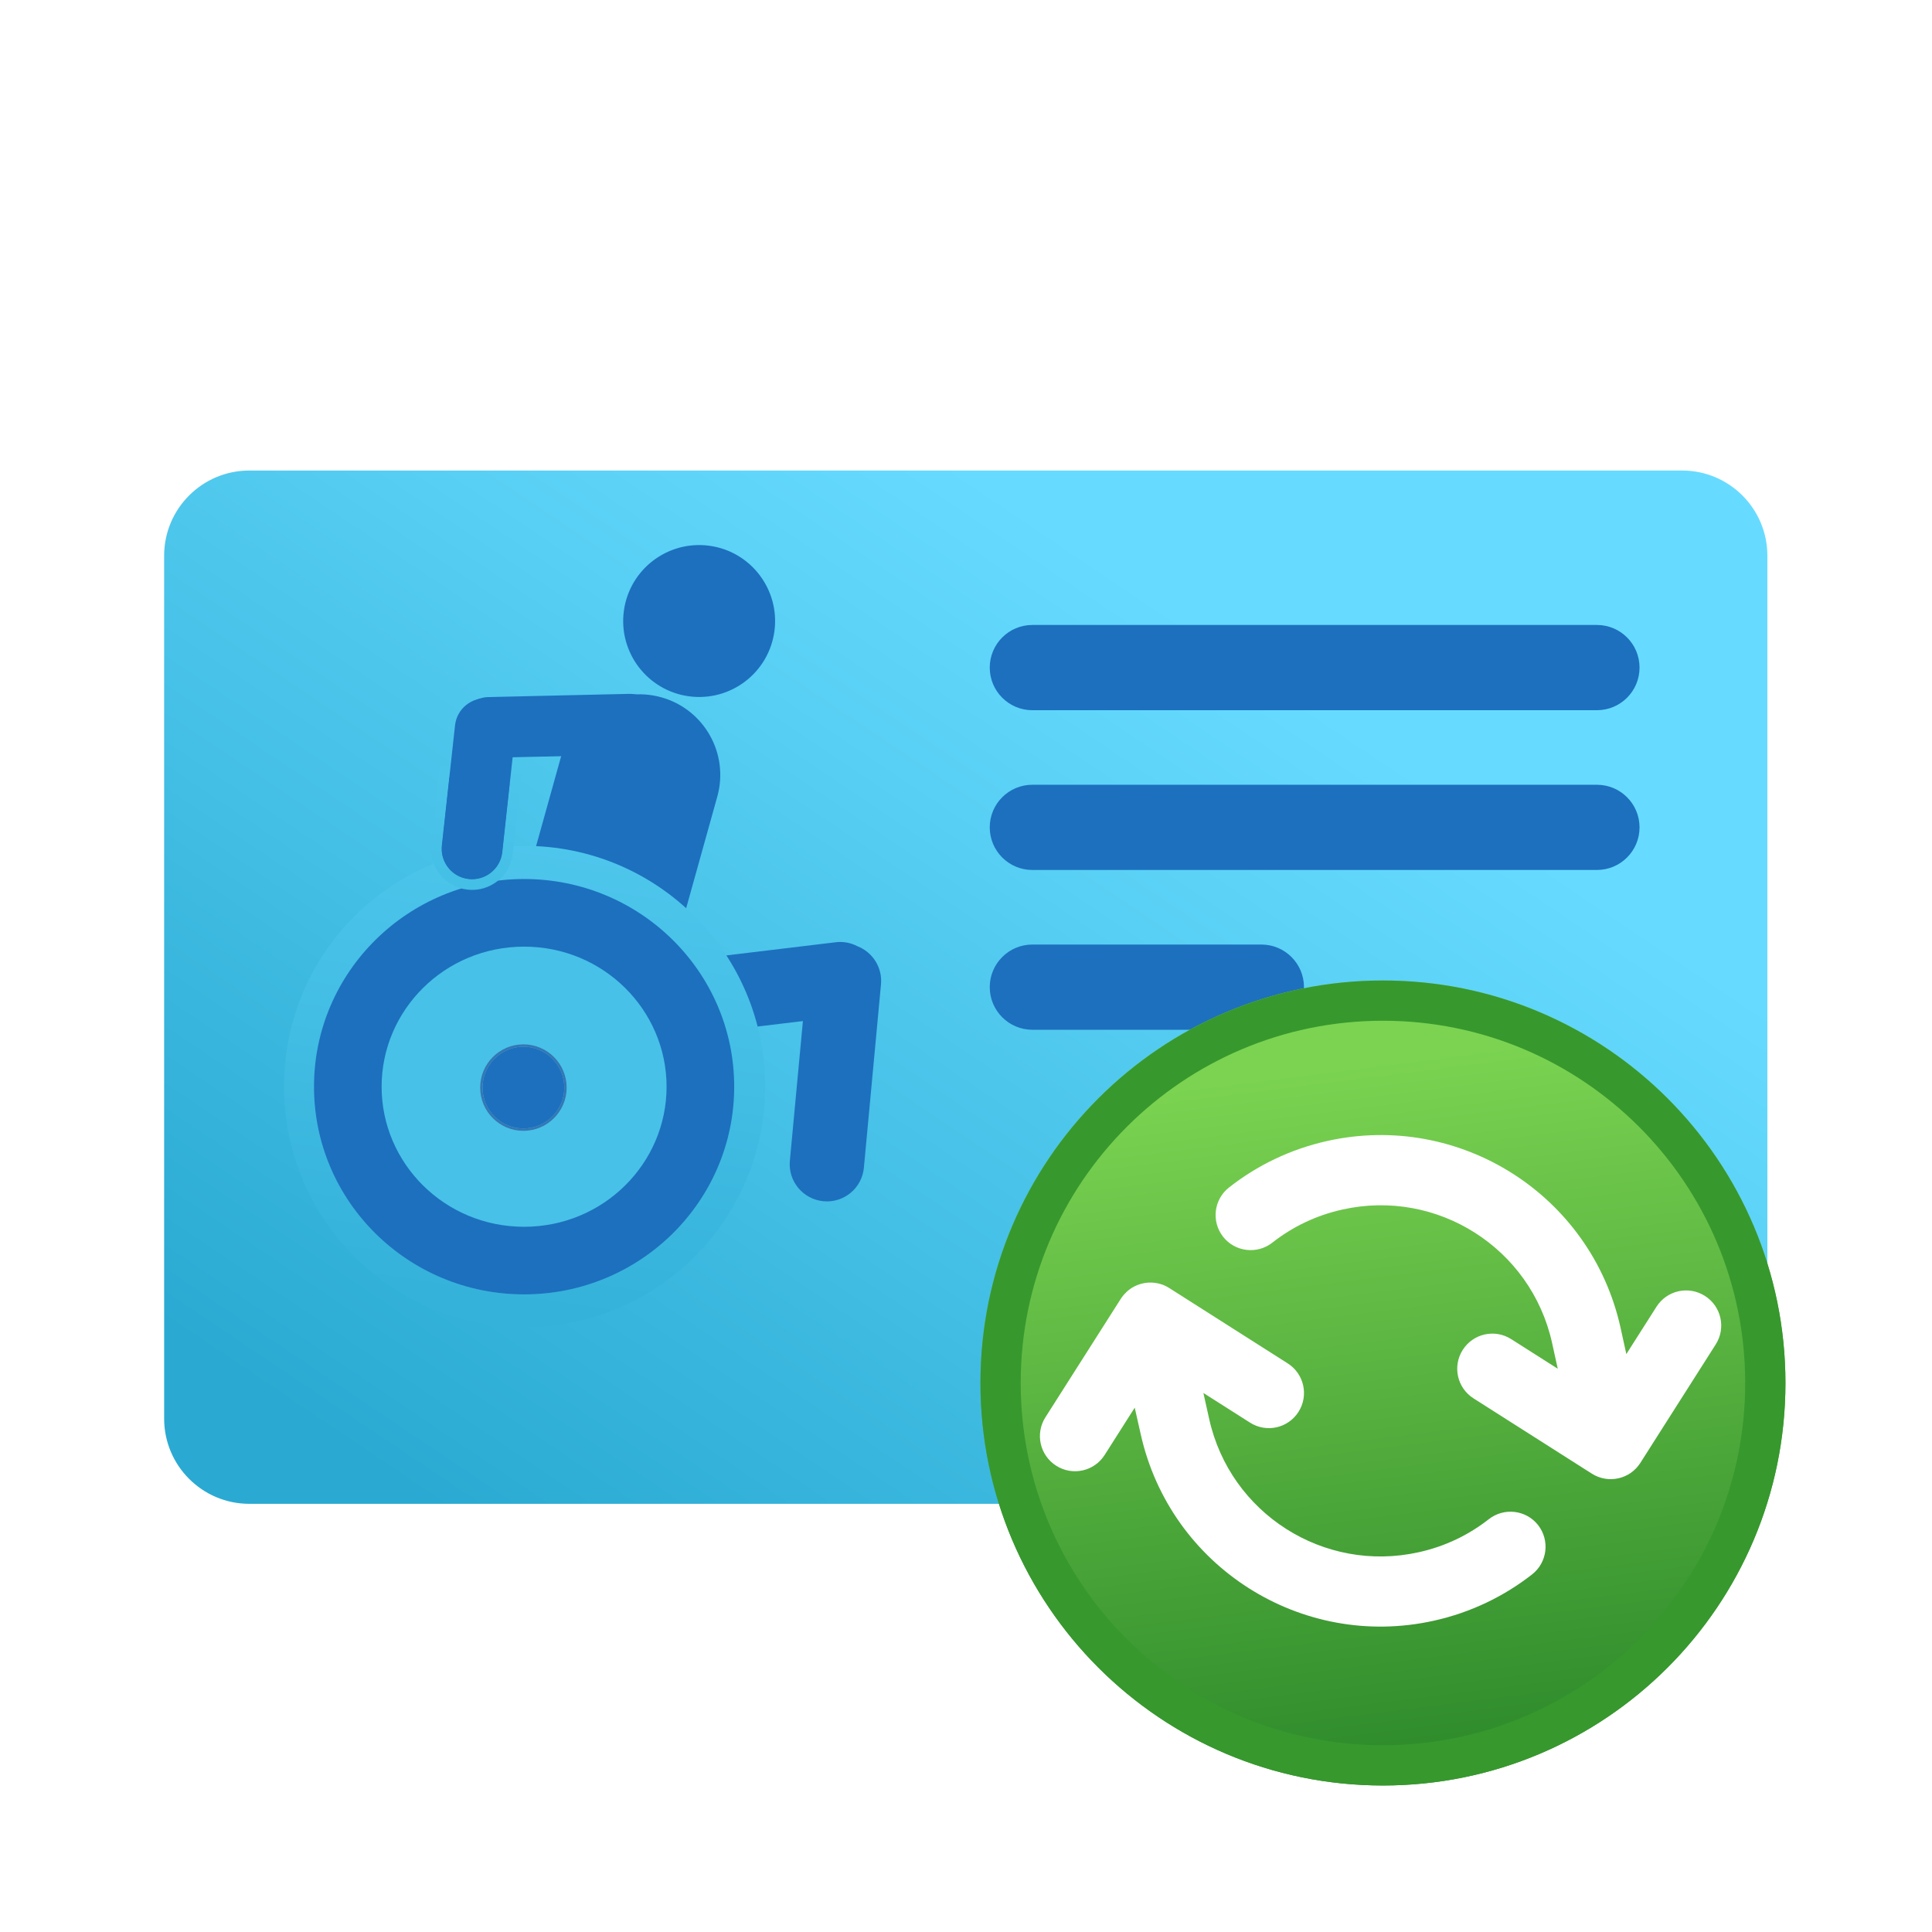
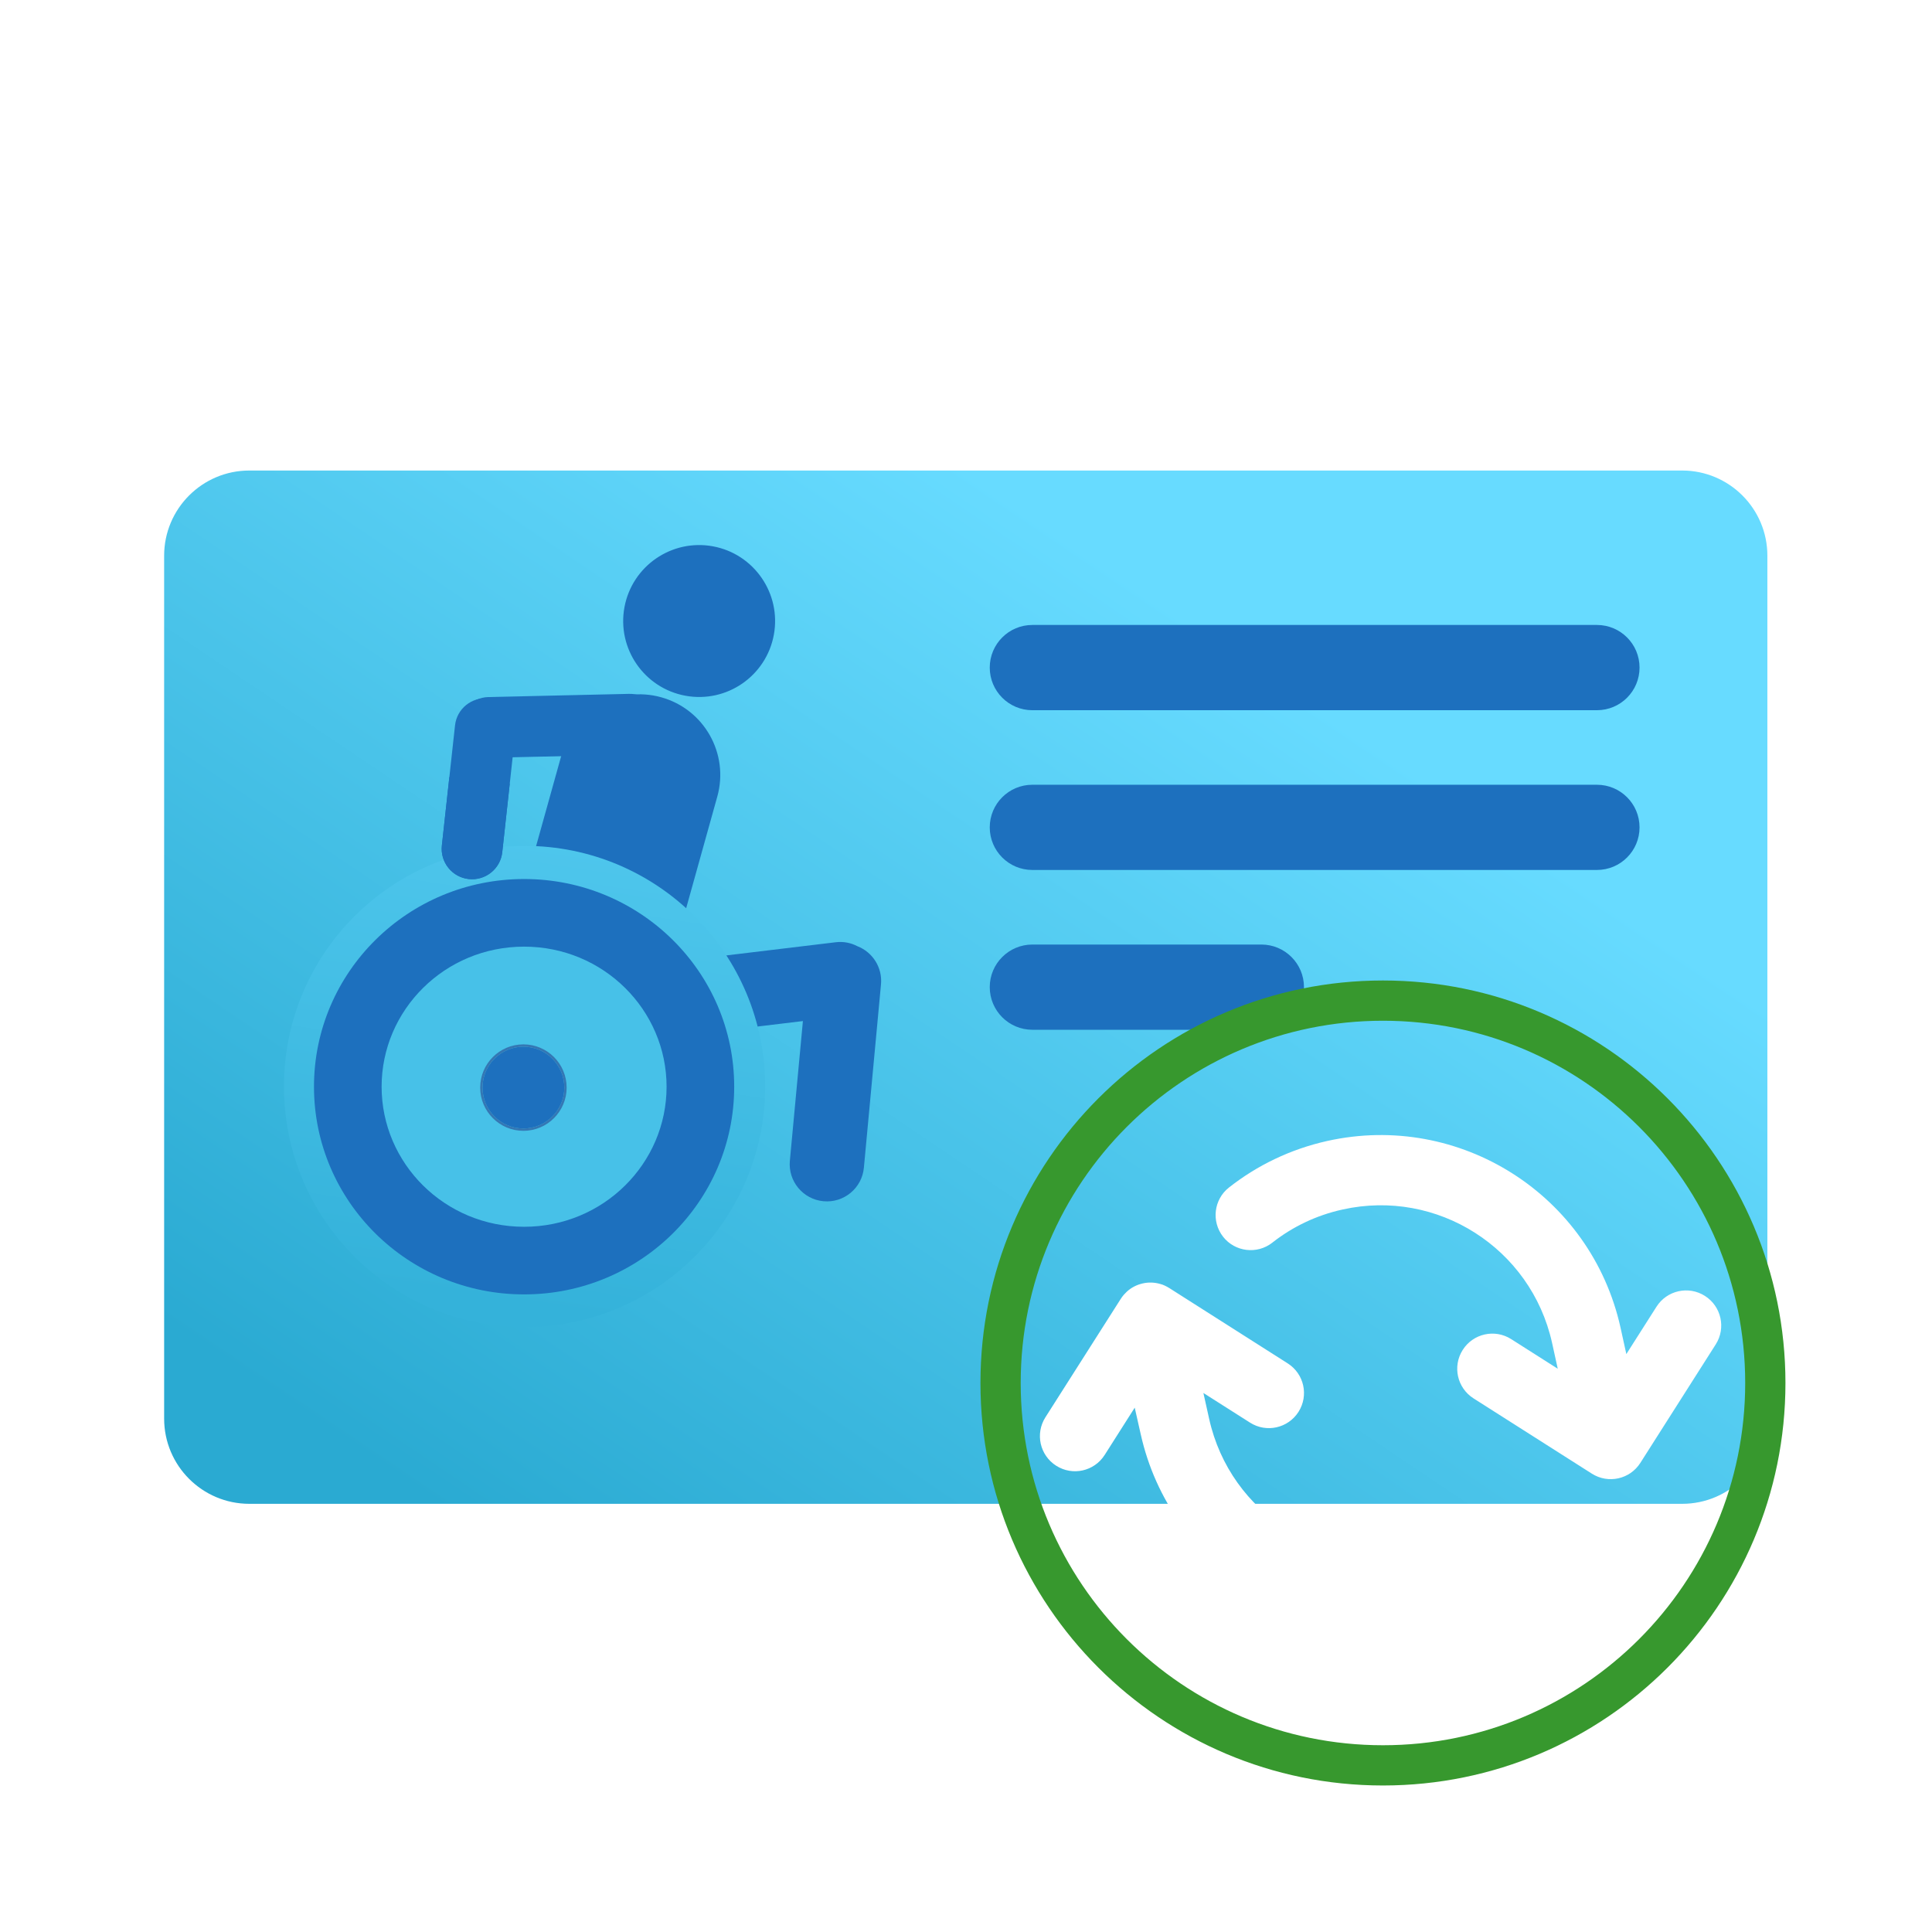
<svg xmlns="http://www.w3.org/2000/svg" width="48" height="48" viewBox="0 0 48 48" fill="none">
  <g clip-path="url(#clip0_3111_53726)">
    <g filter="url(#filter0_i_3111_53726)">
      <path d="M4.078 13.278C4.078 12.109 5.026 11.161 6.195 11.161H41.792C42.962 11.161 43.91 12.109 43.91 13.278V34.716C43.91 35.885 42.962 36.833 41.792 36.833H6.195C5.026 36.833 4.078 35.885 4.078 34.716V13.278Z" fill="url(#paint0_linear_3111_53726)" />
    </g>
    <path d="M24.59 16.586C24.59 16.001 25.064 15.527 25.648 15.527H39.675C40.26 15.527 40.734 16.001 40.734 16.586C40.734 17.171 40.26 17.645 39.675 17.645H25.648C25.064 17.645 24.59 17.171 24.59 16.586Z" fill="#1D70BE" />
    <path d="M24.59 20.556C24.59 19.971 25.064 19.497 25.648 19.497H39.675C40.26 19.497 40.734 19.971 40.734 20.556C40.734 21.14 40.26 21.614 39.675 21.614H25.648C25.064 21.614 24.59 21.14 24.59 20.556Z" fill="#1D70BE" />
    <path d="M24.59 24.525C24.59 23.941 25.064 23.467 25.648 23.467H31.339C31.923 23.467 32.397 23.941 32.397 24.525C32.397 25.11 31.923 25.584 31.339 25.584H25.648C25.064 25.584 24.59 25.11 24.59 24.525Z" fill="#1D70BE" />
    <path fill-rule="evenodd" clip-rule="evenodd" d="M19.226 15.771C19.037 16.796 18.053 17.474 17.028 17.285C16.003 17.096 15.326 16.112 15.514 15.088C15.703 14.063 16.687 13.385 17.712 13.573C18.736 13.762 19.414 14.746 19.226 15.771ZM13.962 18.715C14.259 17.649 15.364 17.026 16.429 17.324C17.495 17.621 18.118 18.725 17.821 19.791L16.631 24.058C16.763 23.947 16.929 23.872 17.114 23.849L20.762 23.41C20.956 23.386 21.143 23.425 21.303 23.509C21.678 23.655 21.927 24.036 21.888 24.456L21.463 29.011C21.416 29.519 20.965 29.892 20.458 29.844C19.95 29.797 19.577 29.347 19.624 28.839L19.948 25.368L17.335 25.683C16.828 25.744 16.368 25.383 16.307 24.877C16.305 24.858 16.303 24.84 16.302 24.822L12.551 23.776L13.962 18.715Z" fill="#1D70BE" />
    <path d="M17.618 26.992C17.618 29.525 15.565 31.578 13.032 31.578C10.499 31.578 8.445 29.525 8.445 26.992C8.445 24.459 10.499 22.405 13.032 22.405C15.565 22.405 17.618 24.459 17.618 26.992Z" fill="#47C1E8" />
    <path fill-rule="evenodd" clip-rule="evenodd" d="M19.01 26.992C19.01 30.294 16.334 32.97 13.032 32.97C9.731 32.97 7.055 30.294 7.055 26.992C7.055 23.691 9.731 21.015 13.032 21.015C16.334 21.015 19.01 23.691 19.01 26.992ZM13.032 31.579C15.565 31.579 17.619 29.525 17.619 26.992C17.619 24.459 15.565 22.406 13.032 22.406C10.499 22.406 8.446 24.459 8.446 26.992C8.446 29.525 10.499 31.579 13.032 31.579Z" fill="url(#paint1_linear_3111_53726)" />
-     <path d="M18.241 26.999C18.241 29.849 15.904 32.159 13.021 32.159C10.138 32.159 7.801 29.849 7.801 26.999C7.801 24.149 10.138 21.839 13.021 21.839C15.904 21.839 18.241 24.149 18.241 26.999Z" fill="#47C1E8" />
    <path fill-rule="evenodd" clip-rule="evenodd" d="M13.021 30.479C14.994 30.479 16.561 28.903 16.561 26.999C16.561 25.095 14.994 23.519 13.021 23.519C11.047 23.519 9.481 25.095 9.481 26.999C9.481 28.903 11.047 30.479 13.021 30.479ZM13.021 32.159C15.904 32.159 18.241 29.849 18.241 26.999C18.241 24.149 15.904 21.839 13.021 21.839C10.138 21.839 7.801 24.149 7.801 26.999C7.801 29.849 10.138 32.159 13.021 32.159Z" fill="#1D70BE" />
    <path d="M14.02 27.021C14.02 27.582 13.565 28.037 13.004 28.037C12.443 28.037 11.988 27.582 11.988 27.021C11.988 26.46 12.443 26.005 13.004 26.005C13.565 26.005 14.02 26.46 14.02 27.021Z" fill="#1D70BE" />
    <path fill-rule="evenodd" clip-rule="evenodd" d="M14.078 27.021C14.078 27.614 13.597 28.095 13.004 28.095C12.411 28.095 11.93 27.614 11.93 27.021C11.93 26.428 12.411 25.947 13.004 25.947C13.597 25.947 14.078 26.428 14.078 27.021ZM13.004 28.037C13.565 28.037 14.02 27.582 14.02 27.021C14.02 26.46 13.565 26.005 13.004 26.005C12.443 26.005 11.988 26.46 11.988 27.021C11.988 27.582 12.443 28.037 13.004 28.037Z" fill="#3477B4" />
    <path d="M15.628 17.239C16.045 17.229 16.39 17.559 16.4 17.976C16.409 18.393 16.079 18.738 15.662 18.748L12.17 18.827C11.753 18.836 11.408 18.506 11.398 18.089C11.389 17.673 11.719 17.327 12.136 17.318L15.628 17.239Z" fill="#1D70BE" />
    <path d="M11.164 19.305L12.665 19.469L12.478 21.172C12.433 21.586 12.06 21.885 11.646 21.84C11.232 21.794 10.933 21.422 10.978 21.007L11.164 19.305Z" fill="#1D70BE" />
-     <path fill-rule="evenodd" clip-rule="evenodd" d="M10.93 19.013L12.957 19.234L12.742 21.201C12.681 21.76 12.177 22.165 11.618 22.103C11.058 22.042 10.653 21.539 10.715 20.979L10.93 19.013ZM11.164 19.305L10.978 21.008C10.933 21.422 11.232 21.795 11.646 21.84C12.061 21.885 12.433 21.586 12.479 21.172L12.665 19.469L11.164 19.305Z" fill="url(#paint2_linear_3111_53726)" />
    <path d="M11.305 18.022C11.35 17.607 11.723 17.308 12.137 17.354C12.551 17.399 12.851 17.771 12.805 18.186L12.479 21.172C12.434 21.586 12.061 21.885 11.646 21.84C11.232 21.795 10.933 21.422 10.978 21.008L11.305 18.022Z" fill="#1D70BE" />
-     <path d="M44.359 34.36C44.359 39.883 39.882 44.36 34.359 44.36C28.837 44.36 24.359 39.883 24.359 34.36C24.359 28.837 28.837 24.36 34.359 24.36C39.882 24.36 44.359 28.837 44.359 34.36Z" fill="url(#paint3_linear_3111_53726)" />
    <path fill-rule="evenodd" clip-rule="evenodd" d="M34.359 43.36C39.33 43.36 43.359 39.331 43.359 34.36C43.359 29.39 39.33 25.36 34.359 25.36C29.389 25.36 25.359 29.39 25.359 34.36C25.359 39.331 29.389 43.36 34.359 43.36ZM34.359 44.36C39.882 44.36 44.359 39.883 44.359 34.36C44.359 28.837 39.882 24.36 34.359 24.36C28.837 24.36 24.359 28.837 24.359 34.36C24.359 39.883 28.837 44.36 34.359 44.36Z" fill="#37982E" />
    <path d="M31.612 30.872C32.108 30.483 32.695 30.195 33.356 30.05C35.707 29.526 38.037 31.008 38.56 33.36L38.702 34.006L37.545 33.27C37.138 33.011 36.6 33.131 36.341 33.538C36.082 33.945 36.202 34.483 36.609 34.742L39.55 36.613C39.957 36.871 40.495 36.752 40.754 36.345L42.627 33.401C42.886 32.994 42.766 32.456 42.359 32.197C41.952 31.938 41.414 32.058 41.155 32.465L40.406 33.642L40.261 32.982C39.529 29.689 36.267 27.615 32.975 28.347C32.057 28.552 31.233 28.954 30.535 29.502C30.155 29.8 30.091 30.347 30.387 30.726C30.682 31.104 31.232 31.17 31.61 30.874L31.612 30.872ZM28.823 31.899C28.686 31.86 28.537 31.852 28.388 31.887C28.238 31.921 28.105 31.991 27.997 32.09C27.973 32.114 27.947 32.139 27.923 32.166C27.892 32.201 27.864 32.239 27.84 32.278L25.973 35.212C25.714 35.619 25.834 36.157 26.241 36.416C26.648 36.675 27.186 36.555 27.445 36.148L28.192 34.973L28.341 35.633C29.075 38.923 32.336 40.997 35.624 40.266C36.542 40.062 37.369 39.66 38.065 39.115C38.445 38.817 38.509 38.27 38.214 37.891C37.918 37.513 37.369 37.447 36.99 37.743C36.494 38.132 35.907 38.42 35.246 38.565C32.894 39.088 30.565 37.606 30.042 35.255L30.041 35.251L29.898 34.608L31.057 35.345C31.464 35.604 32.002 35.484 32.261 35.077C32.52 34.67 32.4 34.132 31.993 33.873L29.058 32.006C29.022 31.983 28.983 31.962 28.944 31.943C28.904 31.924 28.865 31.909 28.823 31.899Z" fill="white" />
  </g>
  <defs>
    <filter id="filter0_i_3111_53726" x="4.078" y="11.161" width="39.831" height="26.201" filterUnits="userSpaceOnUse" color-interpolation-filters="sRGB">
      <feFlood flood-opacity="0" result="BackgroundImageFix" />
      <feBlend mode="normal" in="SourceGraphic" in2="BackgroundImageFix" result="shape" />
      <feColorMatrix in="SourceAlpha" type="matrix" values="0 0 0 0 0 0 0 0 0 0 0 0 0 0 0 0 0 0 127 0" result="hardAlpha" />
      <feOffset dy="0.529" />
      <feGaussianBlur stdDeviation="0.728" />
      <feComposite in2="hardAlpha" operator="arithmetic" k2="-1" k3="1" />
      <feColorMatrix type="matrix" values="0 0 0 0 0.496 0 0 0 0 0.909 0 0 0 0 1 0 0 0 0.9 0" />
      <feBlend mode="normal" in2="shape" result="effect1_innerShadow_3111_53726" />
    </filter>
    <linearGradient id="paint0_linear_3111_53726" x1="26.773" y1="12.948" x2="10.695" y2="36.833" gradientUnits="userSpaceOnUse">
      <stop stop-color="#67DBFF" />
      <stop offset="1" stop-color="#2AAAD2" />
    </linearGradient>
    <linearGradient id="paint1_linear_3111_53726" x1="12.813" y1="32.464" x2="14.665" y2="20.488" gradientUnits="userSpaceOnUse">
      <stop stop-color="#34B2DA" />
      <stop offset="1" stop-color="#4FC7ED" />
    </linearGradient>
    <linearGradient id="paint2_linear_3111_53726" x1="11.915" y1="19.387" x2="11.646" y2="21.84" gradientUnits="userSpaceOnUse">
      <stop stop-color="#4CC5EB" />
      <stop offset="1" stop-color="#44BFE6" />
    </linearGradient>
    <linearGradient id="paint3_linear_3111_53726" x1="32.13" y1="26.649" x2="34.359" y2="44.36" gradientUnits="userSpaceOnUse">
      <stop stop-color="#7BD351" />
      <stop offset="1" stop-color="#2C892A" />
    </linearGradient>
    <clipPath id="clip0_3111_53726">
      <rect width="48" height="48" fill="white" />
    </clipPath>
  </defs>
</svg>